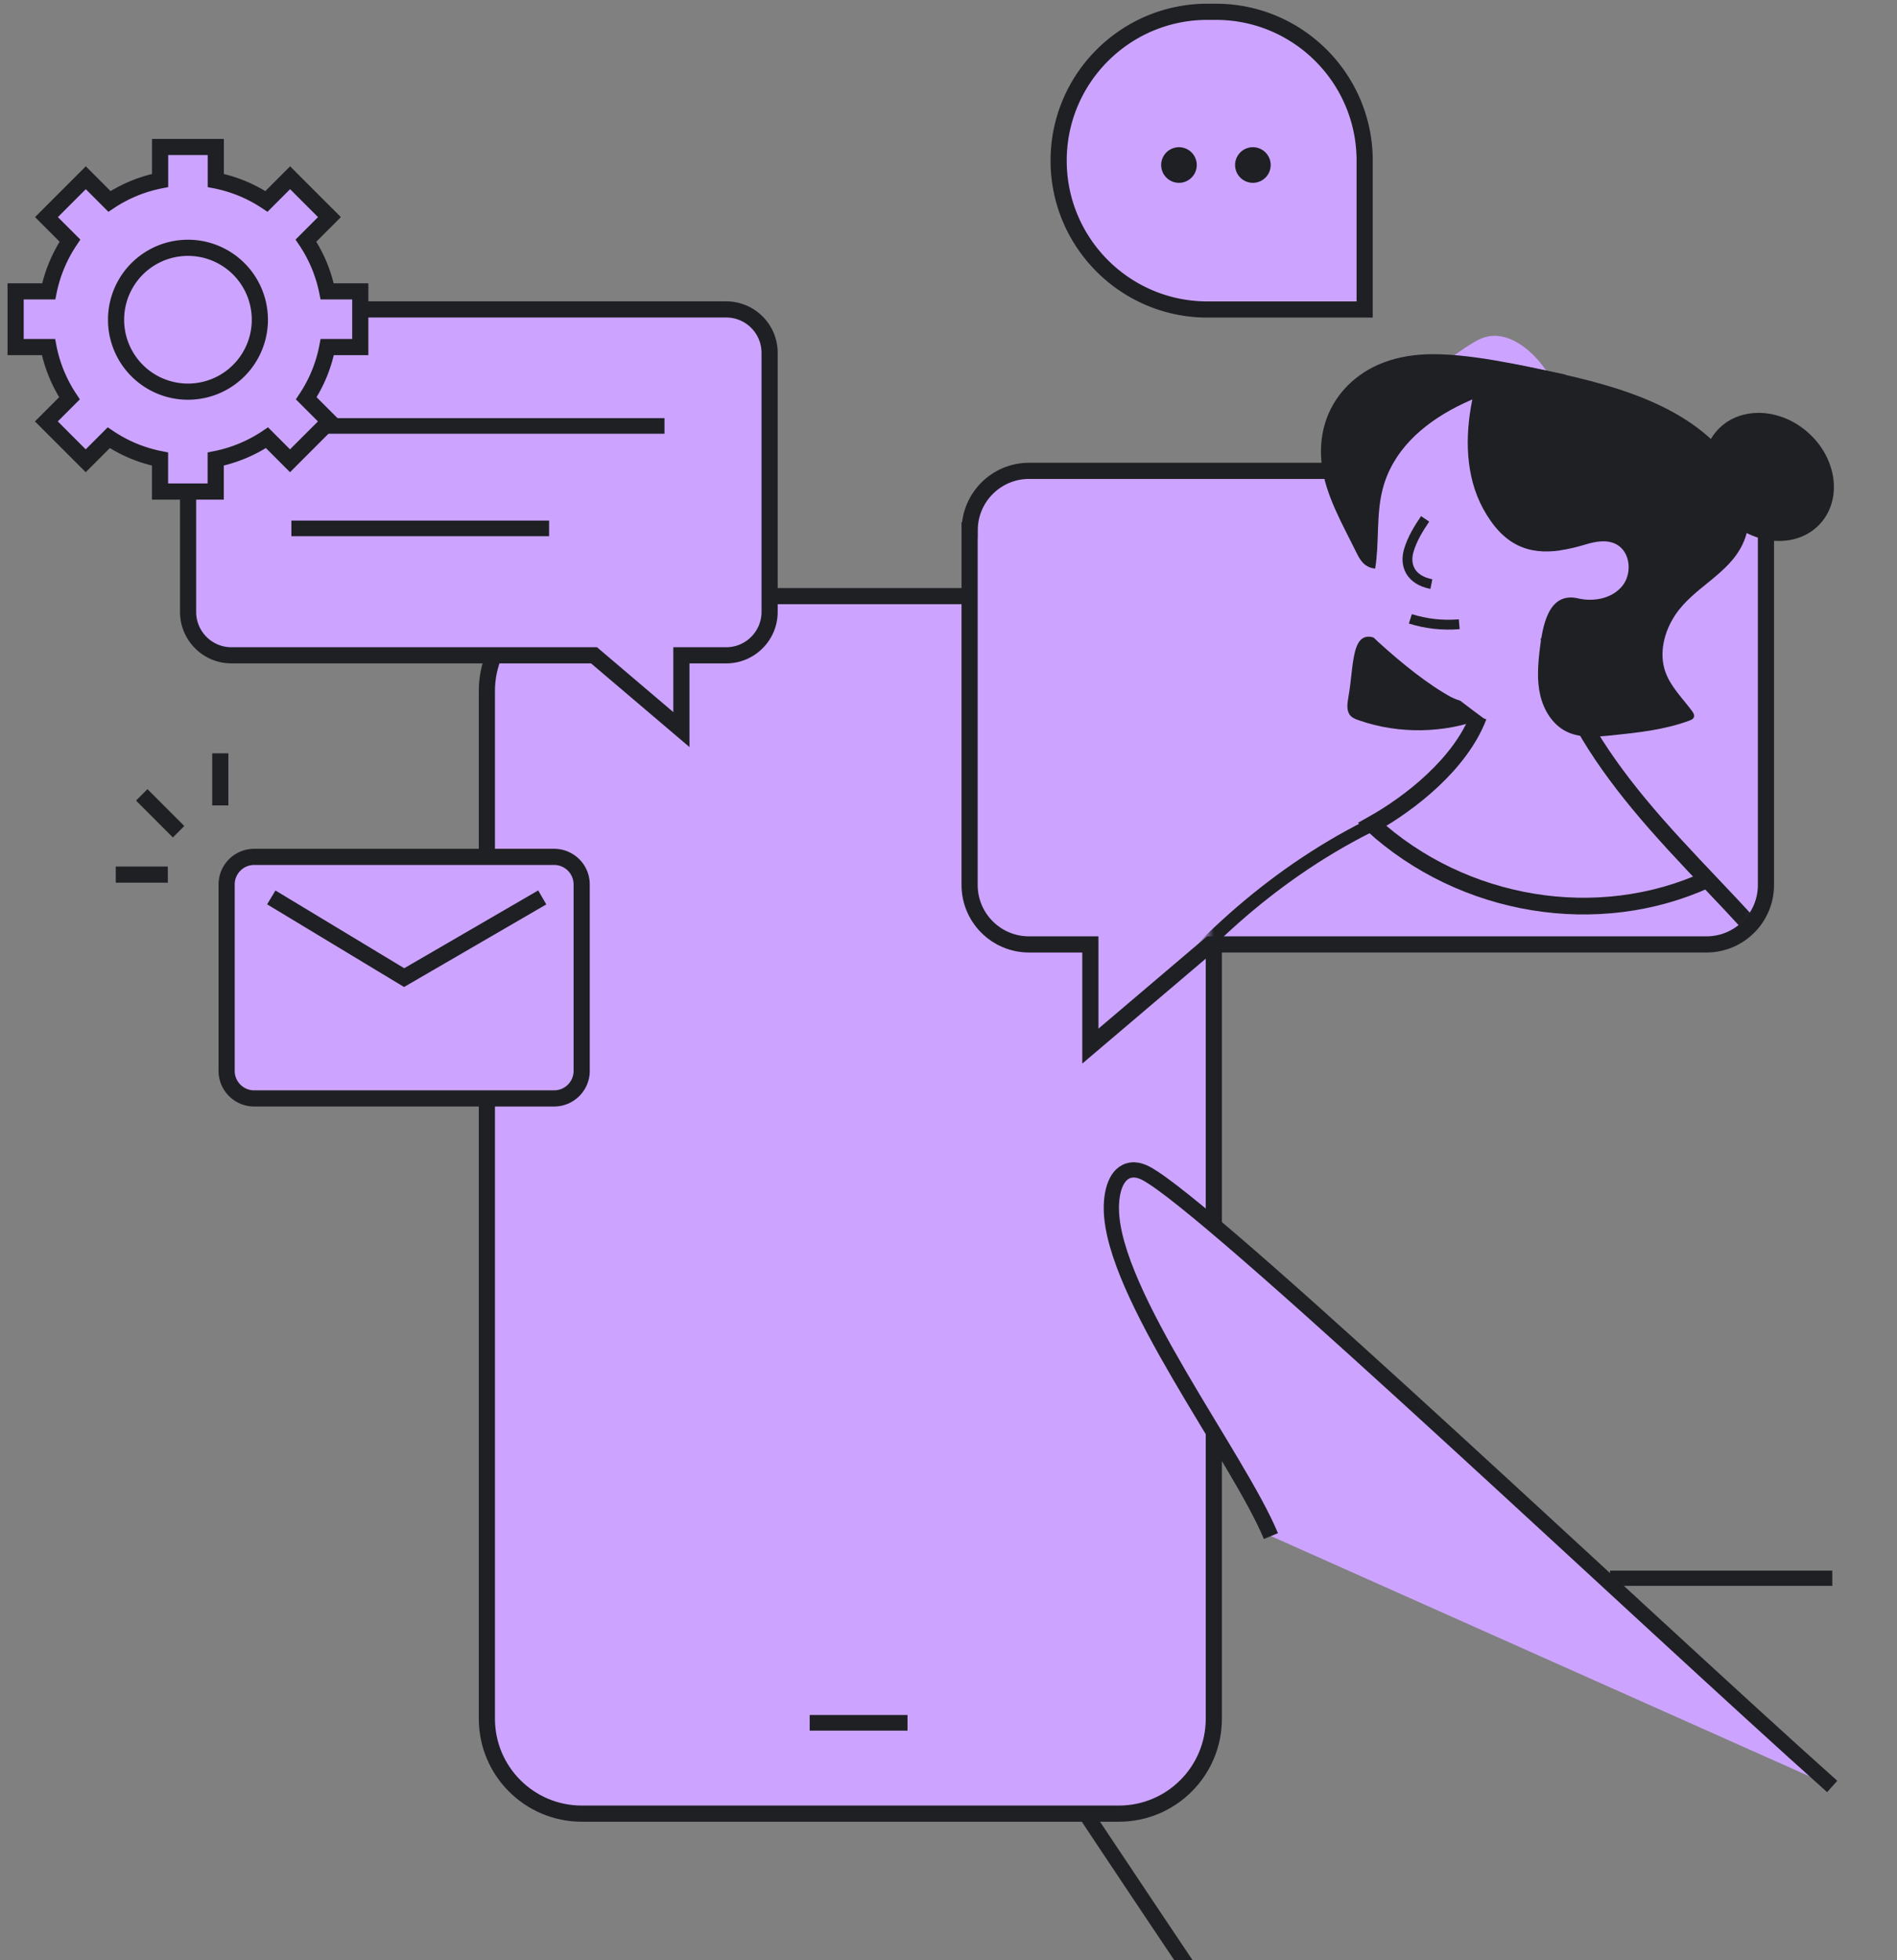
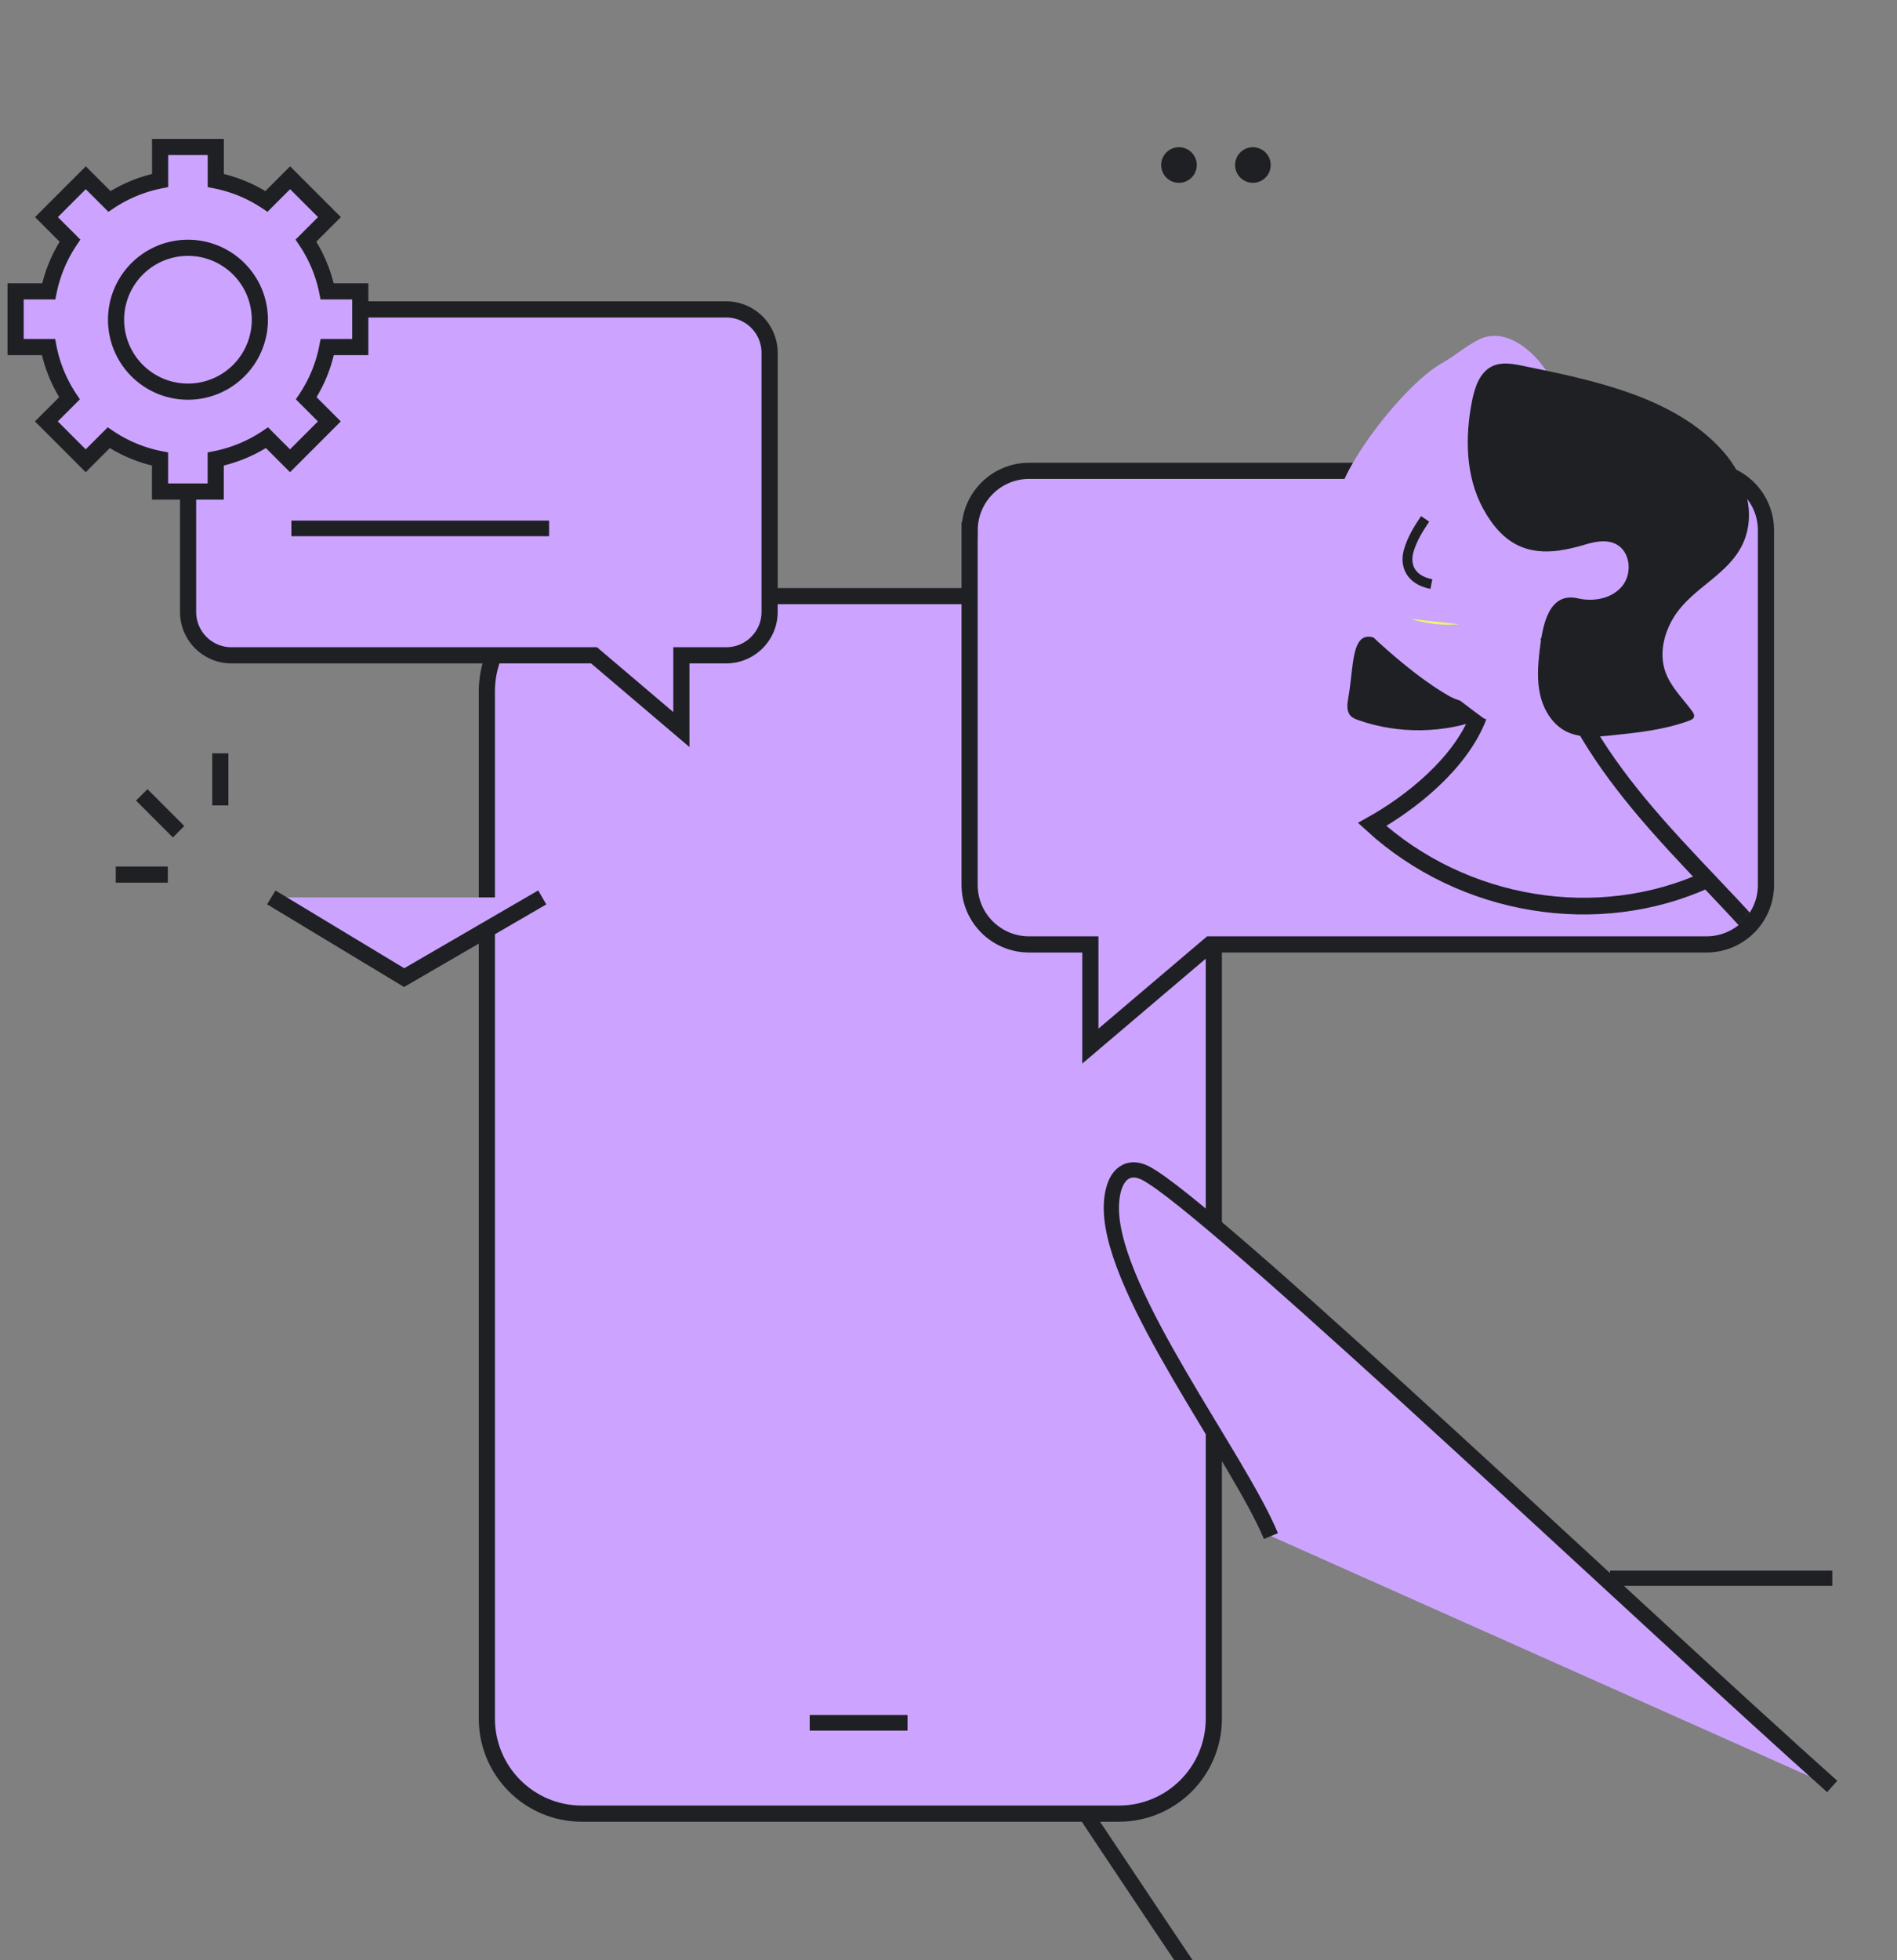
<svg xmlns="http://www.w3.org/2000/svg" fill="none" viewBox="0 0 243 251">
  <rect x="0" y="0" width="243" height="251" fill="#808080" stroke="none" />
  <path fill="#CCA4FF" d="M175.536 286.399c-25.75-37.8-68.27-101.06-90.38-138.58l90.38 138.58Z" />
  <path stroke="#1F2024" stroke-miterlimit="10" stroke-width="1.95" d="M175.536 286.399c-25.75-37.8-68.27-101.06-90.38-138.58" />
  <path fill="#CCA4FF" stroke="#1F2024" stroke-miterlimit="10" stroke-width="2.07" d="M143.327 76.33h-68.8c-6.716 0-12.16 5.445-12.16 12.16V220.07c0 6.716 5.444 12.16 12.16 12.16h68.8c6.716 0 12.16-5.444 12.16-12.16V88.49c0-6.715-5.444-12.16-12.16-12.16Z" />
  <path fill="#CCA4FF" d="M162.801 196.689c-4.17-10.05-20.29-30.959-20.44-41.849-.03-2.07.52-4.751 2.57-5.021 1-.13 1.939.421 2.779.971 10.84 7.07 62.42 56.02 86.99 77.96" />
  <path stroke="#1F2024" stroke-miterlimit="10" stroke-width="1.95" d="M162.801 196.689c-4.17-10.05-20.29-30.959-20.44-41.849-.03-2.07.52-4.751 2.57-5.021 1-.13 1.939.421 2.779.971 10.84 7.07 62.42 56.02 86.99 77.96" />
  <path fill="#CCA4FF" stroke="#1F2024" stroke-miterlimit="10" stroke-width="2.07" d="M124.203 67.9v45.419c0 4.2 3.41 7.611 7.61 7.611h7.86v13.02l15.33-13.02h63.59c4.21 0 7.62-3.411 7.62-7.611v-45.42c0-4.2-3.41-7.609-7.62-7.609h-86.77c-4.2 0-7.61 3.41-7.61 7.61h-.01Z" />
  <mask id="a" width="89" height="109" x="154" y="14" maskUnits="userSpaceOnUse" style="mask-type:luminance">
    <path fill="#fff" d="M154.578 14.72h87.6v55.94c0 8.06 2.49 16.75-4.76 22.22-3.12 2.36-6.81 4.24-8.84 7.58-3.05 5.03-.54 13.55-4.4 18-4.78 5.53-14.96 3.08-21.46 3.08h-48.14V14.71v.01Z" />
  </mask>
  <g mask="url(#a)">
    <path fill="#1F2024" d="M172.711 89.36c-.14.77-.25 1.67.26 2.26.28.32.7.48 1.11.62 5.14 1.78 10.89 1.68 15.97-.26-4.06-2.97-7.92-6.2-11.97-9.18-5.24-3.85-4.5 1.81-5.37 6.55v.01Z" />
-     <path stroke="#1F2024" stroke-miterlimit="10" stroke-width="1.68" d="M133.82 155.029c.94-9.84 15.6-36.219 41.51-49.229" />
    <path fill="#CCA4FF" d="M185.918 89.28c-2.99-1.63-6.33-4.32-9.36-7.07-6.24-5.67-7.71-14.92-3.62-22.3 2.91-5.27 8.32-11.47 11.75-13.4 1.75-.99 2.9-2.07 4.69-3 4.39-2.27 9.56 3.53 10.69 8.33.52 2.18.33 4.46.31 6.7-.02 2.1.09 4.2.35 6.28.46 3.7 1.35 7.34 1.54 11.06.19 3.72-.41 7.64-2.64 10.62-2.23 2.98-10.44 4.55-13.71 2.77v.01Z" />
    <path stroke="#1F2024" stroke-miterlimit="10" stroke-width="1.26" d="M182.554 66.44c-.89 1.32-1.65 2.56-2.09 4.04-.56 1.87.18 3.78 2.89 4.31" />
    <path fill="#EBF86C" d="M186.924 79.93c-2.1.18-4.24-.05-6.26-.69l6.26.69Z" />
-     <path stroke="#1F2024" stroke-miterlimit="10" stroke-width="1.26" d="M186.924 79.93c-2.1.18-4.24-.05-6.26-.69" />
    <path fill="#1F2024" d="M199.89 70.46c1.01-.14 2.06-.4 3.17-.73 1.28-.39 2.72-.67 3.92-.07 1.86.92 2.15 3.74.84 5.36s-3.66 2.07-5.68 1.6c-3.88-.9-4.57 3.72-4.92 6.68-.22 1.92-.36 3.88.09 5.76.45 1.88 1.55 3.68 3.26 4.57 1.78.92 3.9.73 5.89.53 3.37-.35 6.77-.71 9.95-1.89.23-.09.49-.2.57-.43.11-.27-.07-.57-.24-.8-1.21-1.64-2.75-3.11-3.42-5.04-.84-2.41-.13-5.16 1.29-7.28 2.36-3.52 6.78-5.15 8.62-9.05 1.82-3.85.37-8.61-2.44-11.8-6.26-7.14-16.95-9.22-25.79-11.04-1.28-.26-2.66-.5-3.84.06-1.6.76-2.24 2.67-2.59 4.41-.92 4.64-.85 9.68 1.41 13.83 2.59 4.74 5.83 5.92 9.88 5.35l.03-.02Z" />
-     <path fill="#1F2024" d="M174.992 72.41c-.53-.36-.89-.94-1.24-1.65-1.72-3.53-3.99-7.36-4.45-11.34-.2-1.76-.08-3.55.44-5.25 1.03-3.38 3.57-6.04 6.78-7.46 1.92-.85 4.02-1.25 6.11-1.34 5.35-.21 12.38 1.43 17.95 2.61-8.41 1.11-20.99 4.91-23.48 14.7-.84 3.29-.4 6.82-.95 10.13-.47-.05-.84-.19-1.16-.41v.01ZM233.2 67.014c2.8-3.12 2.104-8.31-1.554-11.593-3.658-3.283-8.893-3.416-11.693-.297-2.8 3.12-2.105 8.31 1.553 11.594 3.658 3.283 8.894 3.416 11.694.296Z" />
    <path stroke="#1F2024" stroke-miterlimit="10" stroke-width="2.14" d="M189.396 91.73c-2.33 6.1-8.78 11.129-13.63 13.839 11.63 10.62 28.93 13.49 42.95 7.04" />
    <path stroke="#1F2024" stroke-miterlimit="10" stroke-width="2.14" d="M198.383 81.53c1.82 8.04 6.2 14.9 11.48 21.31 6.04 7.32 13.09 13.76 19.08 21.12 16.2 19.9 23.81 45.47 27.7 70.83" />
  </g>
-   <path fill="#CCA4FF" stroke="#1F2024" stroke-miterlimit="10" stroke-width="2.07" d="M154.659 1.51h1.09c10.52 0 19.06 8.54 19.06 19.06v19.06h-20.14c-10.52 0-19.06-8.54-19.06-19.06s8.54-19.06 19.06-19.06h-.01ZM70.981 109.72h-38.42a3.53 3.53 0 0 0-3.53 3.53v23.87c0 1.95 1.58 3.529 3.53 3.529h38.42c1.95 0 3.53-1.579 3.53-3.529v-23.87a3.53 3.53 0 0 0-3.53-3.53Z" />
  <path fill="#CCA4FF" d="m69.46 114.91-17.69 10.27-17.02-10.27" />
  <path stroke="#1F2024" stroke-miterlimit="10" stroke-width="2.07" d="m69.46 114.91-17.69 10.27-17.02-10.27M21.498 111.99h-6.67M22.876 106.5l-4.72-4.721M28.219 103.13v-6.67" />
  <path stroke="#1F2024" stroke-miterlimit="10" stroke-width="2" d="M103.719 220.6h12.53" />
  <path fill="#1F2024" d="M160.491 23.41a2.28 2.28 0 1 0 0-4.56 2.28 2.28 0 0 0 0 4.56ZM151.022 23.41a2.28 2.28 0 1 0 0-4.56 2.28 2.28 0 0 0 0 4.56Z" />
  <path stroke="#1F2024" stroke-miterlimit="10" stroke-width="1.95" d="M206.242 202.09h28.47" />
  <path fill="#CCA4FF" stroke="#1F2024" stroke-miterlimit="10" stroke-width="2.07" d="M98.584 45.18v33.17c0 3.07-2.49 5.56-5.56 5.56h-5.74v9.51l-11.19-9.51h-46.44c-3.08 0-5.56-2.49-5.56-5.56V45.18a5.56 5.56 0 0 1 5.56-5.56h63.37a5.56 5.56 0 0 1 5.56 5.56Z" />
-   <path stroke="#1F2024" stroke-miterlimit="10" stroke-width="2" d="M37.328 54.54h47.79M37.328 67.66h33.01" />
+   <path stroke="#1F2024" stroke-miterlimit="10" stroke-width="2" d="M37.328 54.54M37.328 67.66h33.01" />
  <path fill="#CCA4FF" stroke="#1F2024" stroke-miterlimit="10" stroke-width="2.07" d="M46.15 44.44v-7.13h-4.24c-.48-2.37-1.42-4.57-2.72-6.5l3.01-3.01-5.04-5.04-3.03 3.03a18.07 18.07 0 0 0-6.49-2.68v-4.29h-7.13v4.29a18.07 18.07 0 0 0-6.49 2.68l-3.03-3.03-5.04 5.04 3.01 3.01c-1.3 1.94-2.24 4.14-2.72 6.5H2v7.13h4.21c.46 2.38 1.39 4.6 2.69 6.56l-2.96 2.96L10.98 59l2.95-2.95c1.95 1.31 4.18 2.26 6.57 2.73v4.16h7.13v-4.16c2.39-.48 4.62-1.42 6.57-2.73L37.15 59l5.04-5.04L39.23 51c1.3-1.95 2.23-4.17 2.69-6.56H46.15Z" />
  <path fill="#CCA4FF" stroke="#1F2024" stroke-miterlimit="10" stroke-width="2.07" d="M24.077 50.15a9.21 9.21 0 1 0 0-18.42 9.21 9.21 0 0 0 0 18.42Z" />
</svg>